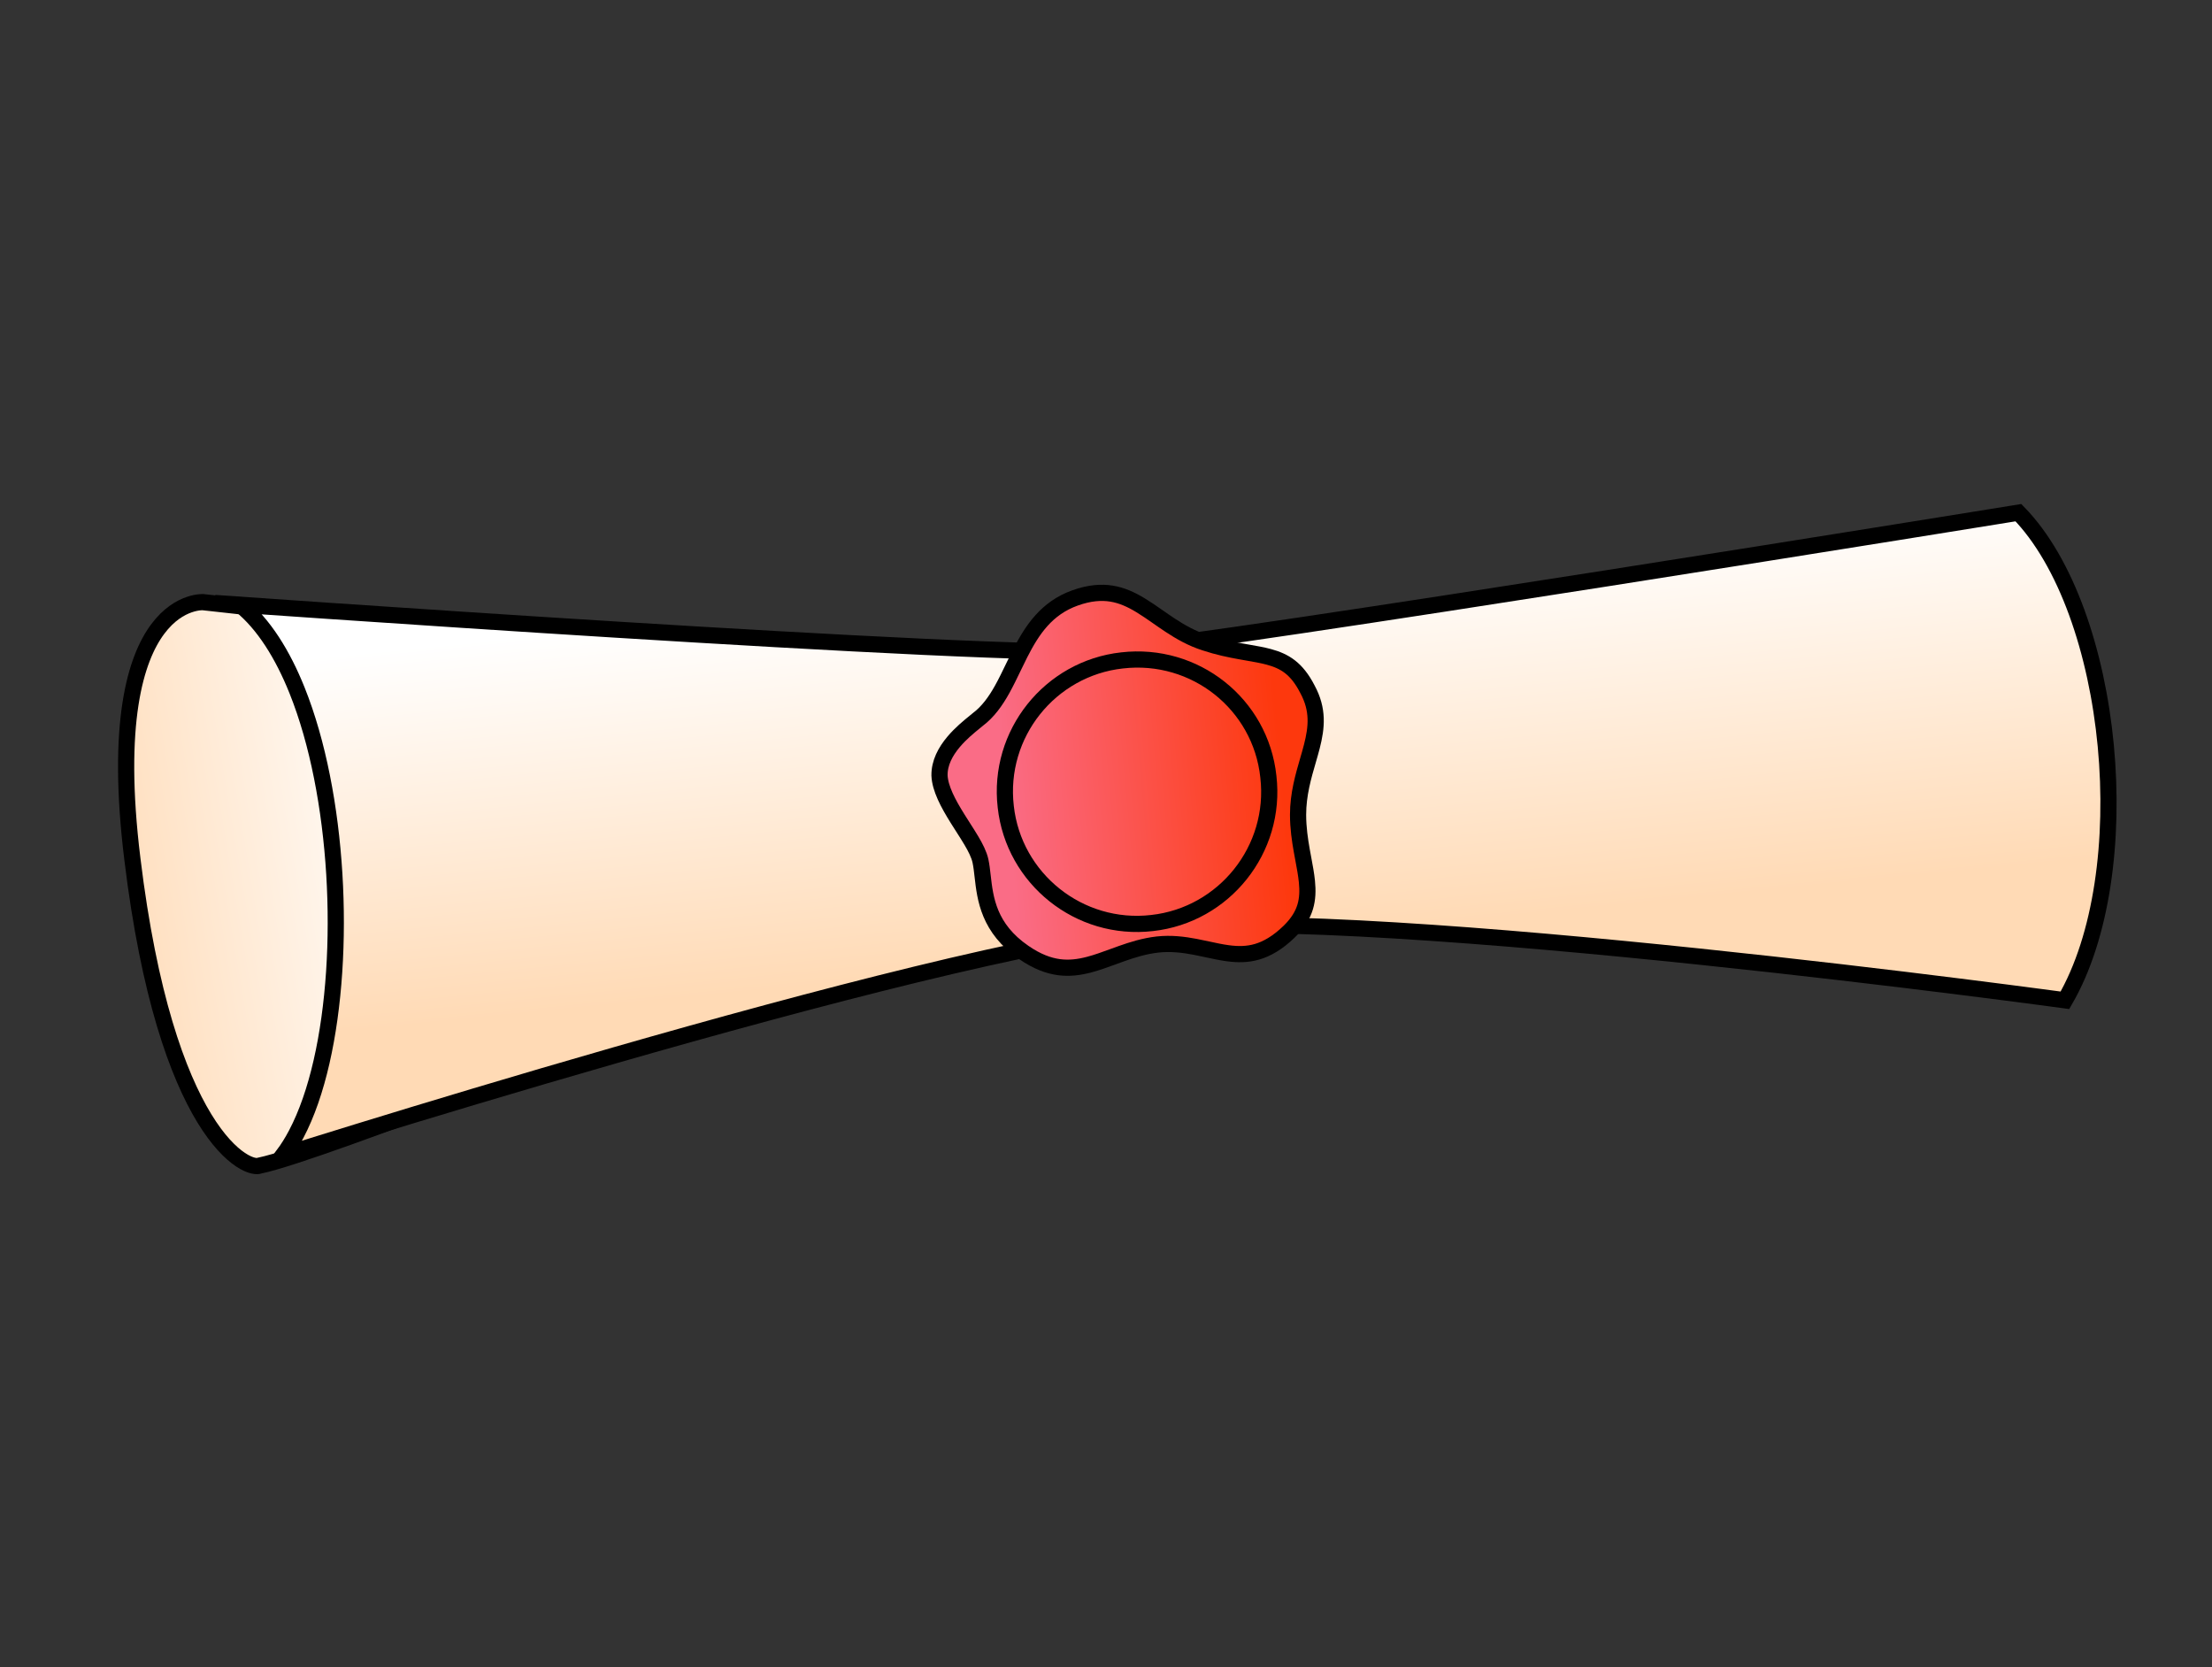
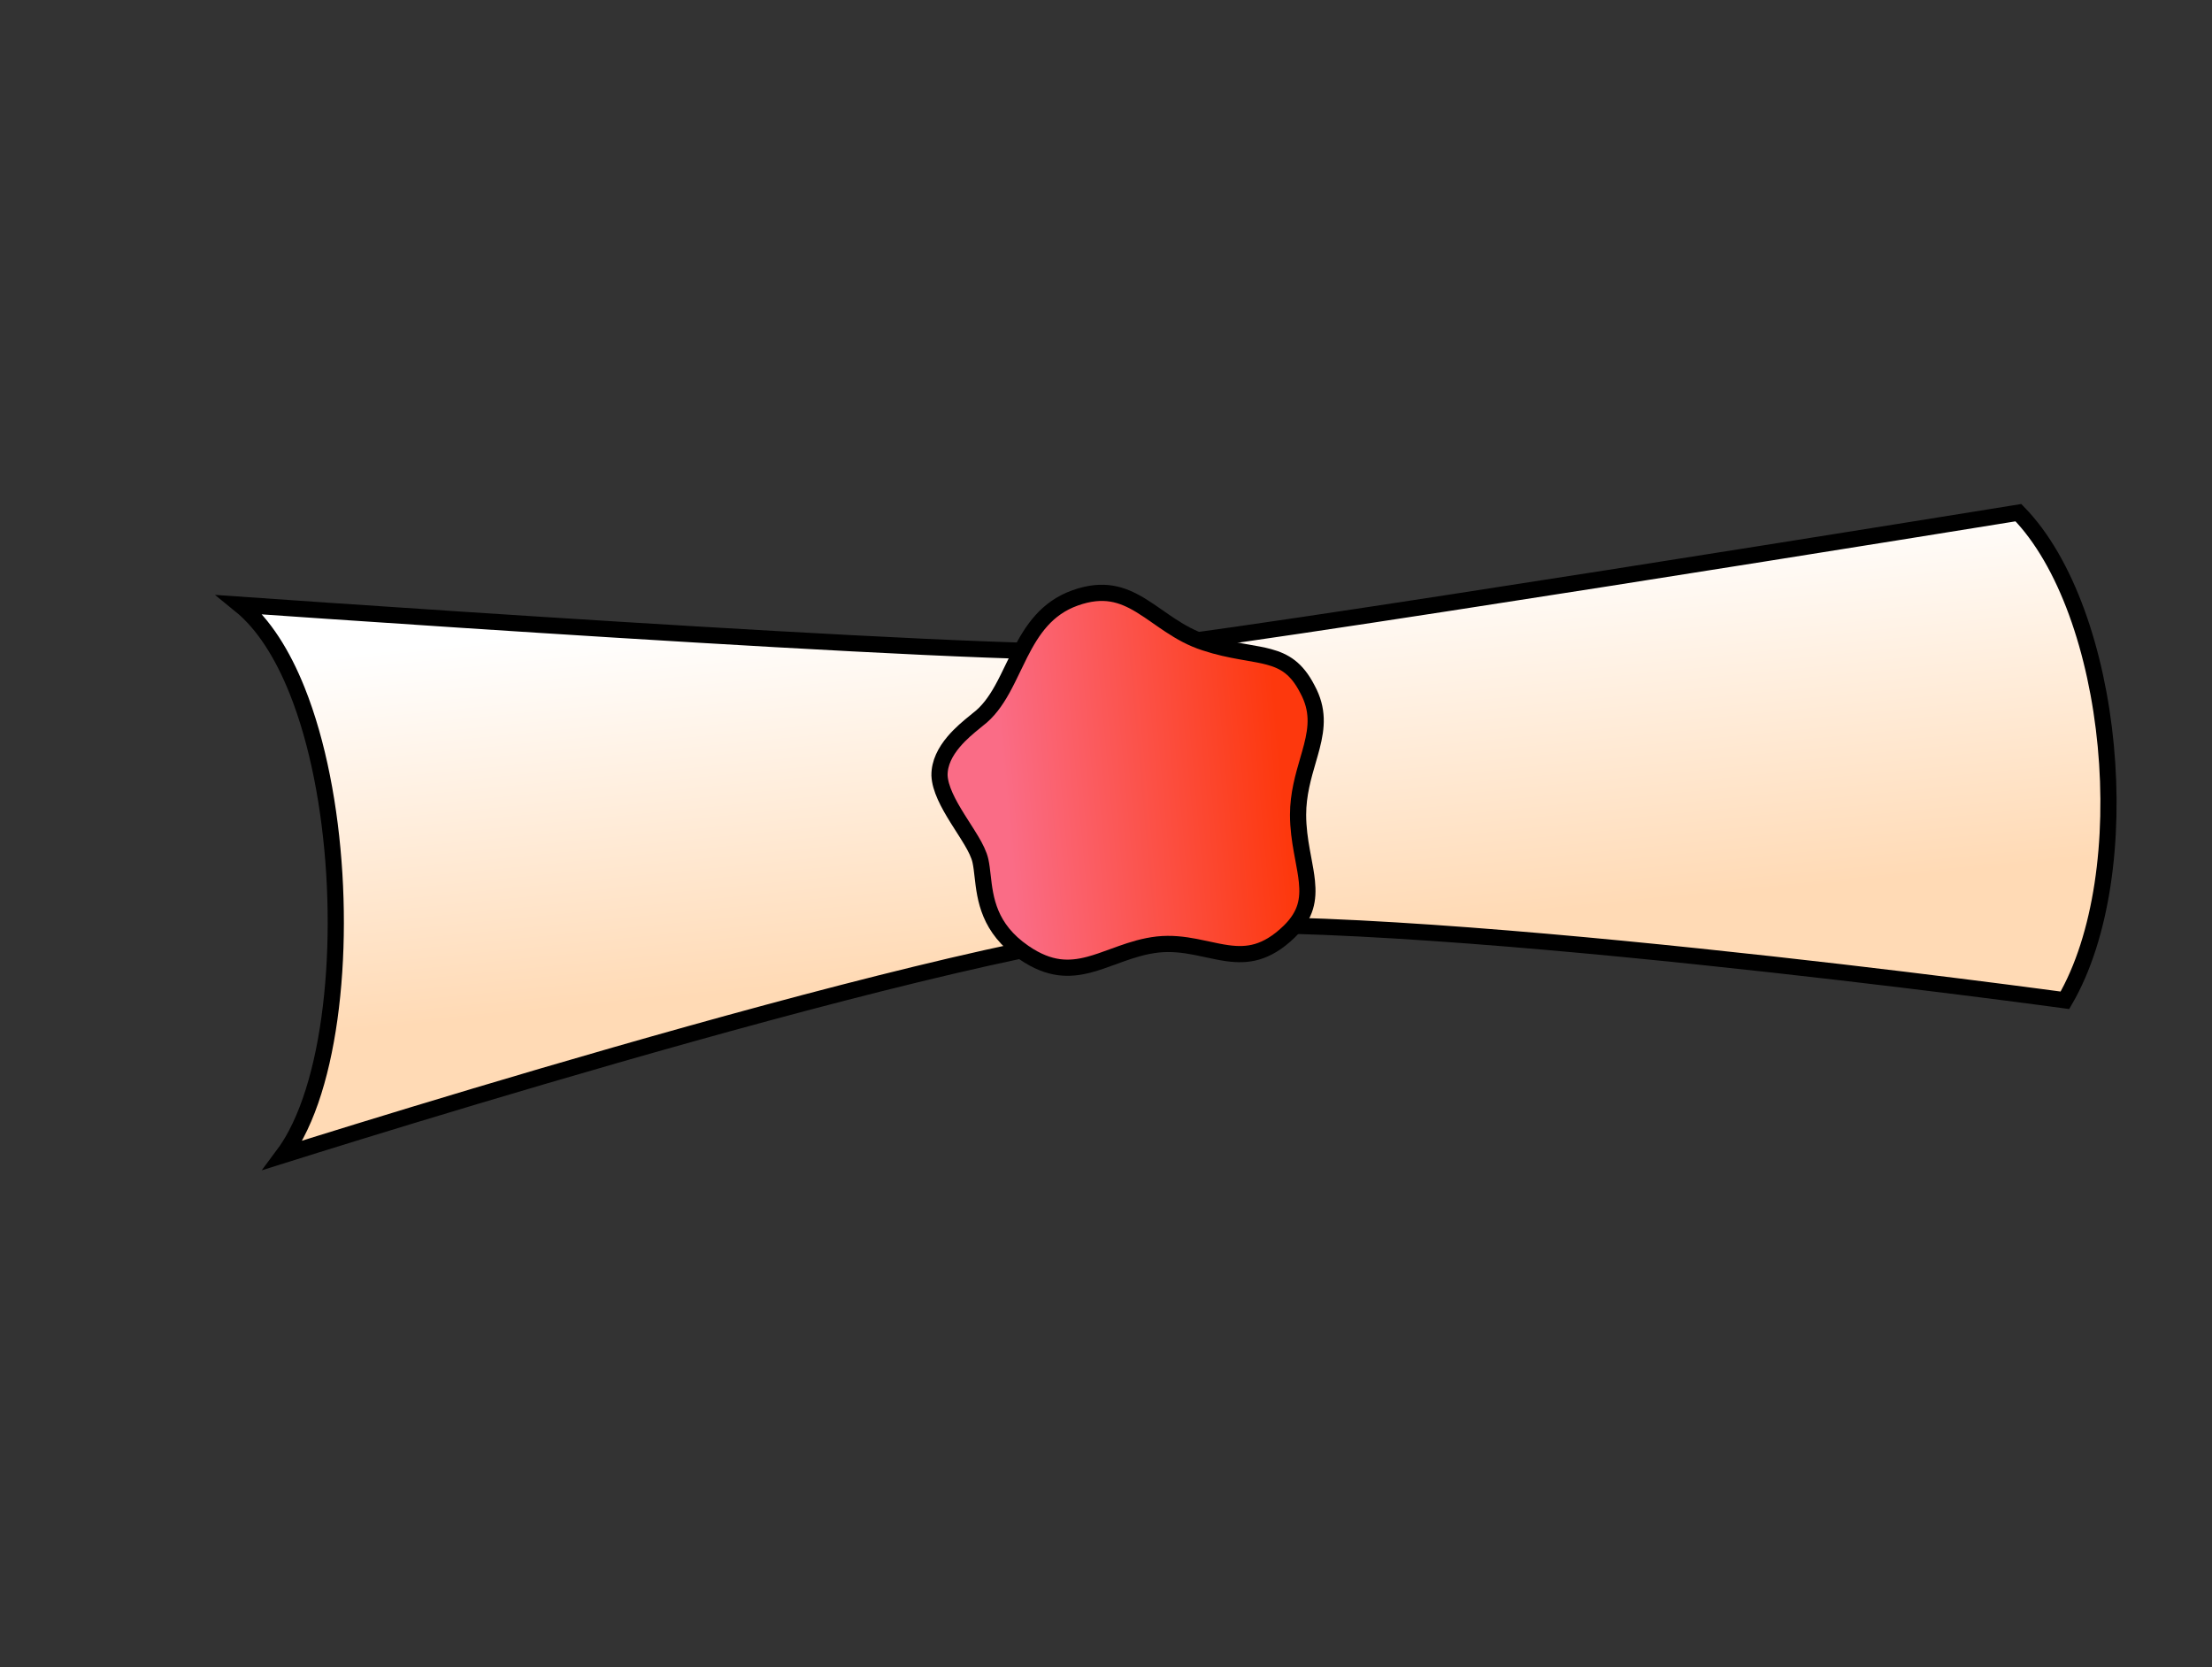
<svg xmlns="http://www.w3.org/2000/svg" width="410" height="309" viewBox="0 0 410 309" fill="none">
  <rect x="0" y="0" width="410" height="309" fill="#333333" stroke="none" />
  <g clip-path="url(#clip0)">
-     <path d="M24.534 159.196L24.534 159.194C21.426 133.917 25.14 122.084 29.241 116.587C31.275 113.859 33.441 112.636 35.04 112.079C35.847 111.798 36.523 111.682 36.983 111.635C37.212 111.611 37.387 111.605 37.495 111.605C37.543 111.604 37.578 111.605 37.599 111.606L49.599 112.931L49.627 112.934L49.655 112.936L97.401 116.424L122.138 188.761C121.738 188.919 121.252 189.111 120.689 189.334C118.914 190.037 116.365 191.043 113.271 192.258C107.083 194.687 98.715 197.951 89.993 201.286C81.27 204.622 72.2 208.028 64.606 210.743C56.964 213.475 50.938 215.463 48.228 216.017L48.122 216.039L48.02 216.076C47.685 216.196 46.503 216.228 44.568 214.936C42.705 213.691 40.364 211.345 37.894 207.306C32.952 199.226 27.619 184.576 24.534 159.196Z" fill="url(#paint0_linear)" stroke="black" stroke-width="3" />
    <path d="M206.035 120.659L206.047 120.658C216.214 119.814 258.472 113.365 298.085 107.145C317.914 104.031 337.112 100.97 351.353 98.687C358.473 97.546 364.354 96.599 368.455 95.937C370.506 95.606 372.111 95.347 373.204 95.17L374.119 95.022C382.958 104.09 388.653 120.692 390.313 138.244C391.964 155.707 389.576 173.64 382.741 185.402C382.603 185.383 382.45 185.363 382.283 185.34C381.34 185.213 379.952 185.027 378.171 184.792C374.608 184.321 369.473 183.653 363.18 182.865C350.594 181.287 333.373 179.225 314.835 177.288C277.828 173.42 235.359 170.021 214.146 172.025C192.66 174.038 150.626 185.077 114.106 195.558C95.815 200.808 78.859 205.932 66.475 209.744C60.713 211.518 55.94 213.008 52.484 214.094C53.355 212.926 54.159 211.63 54.897 210.232C56.877 206.479 58.439 201.888 59.604 196.79C61.933 186.592 62.714 174.187 61.964 161.964C61.214 149.746 58.929 137.61 55.063 127.969C52.396 121.318 48.897 115.667 44.48 112.088C48.543 112.372 54.232 112.767 61.067 113.232C75.264 114.198 94.405 115.471 114.176 116.697C133.945 117.923 154.35 119.103 171.075 119.882C187.748 120.658 200.887 121.044 206.035 120.659Z" fill="url(#paint1_linear)" stroke="black" stroke-width="3" />
    <path d="M242.327 127.73L242.335 127.745L242.343 127.76C244.383 131.532 244.075 134.77 243.151 138.377C242.944 139.187 242.699 140.031 242.443 140.909C241.579 143.881 240.6 147.247 240.601 151.006C240.602 153.448 240.936 155.69 241.301 157.736C241.396 158.267 241.492 158.779 241.585 159.275C241.857 160.733 242.106 162.061 242.238 163.368C242.412 165.083 242.365 166.622 241.917 168.099C241.473 169.562 240.604 171.062 238.987 172.648C236.796 174.771 234.829 175.871 233.014 176.403C231.193 176.937 229.413 176.931 227.533 176.675C226.308 176.508 225.147 176.257 223.908 175.988C223.155 175.825 222.373 175.655 221.531 175.495C219.395 175.088 217.079 174.794 214.566 175.063L214.566 175.063L214.556 175.064C212.119 175.341 209.892 176.039 207.828 176.77C207.274 176.966 206.739 177.161 206.214 177.353C204.737 177.893 203.352 178.4 201.924 178.779C200.032 179.282 198.189 179.522 196.25 179.258C194.317 178.994 192.195 178.216 189.773 176.546L189.771 176.545C183.232 172.053 182.609 166.563 182.132 162.36C182.018 161.356 181.912 160.425 181.736 159.598C181.478 158.387 180.8 157.079 180.059 155.827C179.586 155.025 179.027 154.152 178.464 153.272C178.143 152.77 177.82 152.265 177.511 151.77C175.716 148.898 174.246 146.14 174.14 143.726C174.111 141.397 175.231 139.305 176.761 137.491C178.069 135.942 179.558 134.728 180.673 133.82C180.859 133.668 181.034 133.525 181.197 133.39C183.144 131.935 184.547 129.932 185.728 127.821C186.451 126.528 187.147 125.083 187.835 123.656C188.247 122.8 188.657 121.951 189.066 121.146C191.333 116.689 194.012 112.706 199.255 110.828C201.946 109.864 204.133 109.719 206.032 110.028C207.948 110.34 209.672 111.131 211.42 112.192C212.509 112.853 213.511 113.552 214.567 114.289C215.285 114.791 216.029 115.31 216.842 115.846C218.763 117.114 220.883 118.337 223.366 119.122C225.785 119.925 227.988 120.373 229.962 120.726C230.398 120.804 230.818 120.877 231.224 120.948C232.692 121.202 233.978 121.425 235.185 121.751C236.687 122.157 237.957 122.697 239.092 123.576C240.225 124.454 241.305 125.734 242.327 127.73Z" fill="url(#paint2_linear)" stroke="black" stroke-width="3" />
-     <path d="M235.094 143.946L235.094 143.946L235.095 143.96C236.662 157.469 226.882 169.607 213.549 171.081L213.541 171.082C200.032 172.648 187.894 162.868 186.42 149.536L186.419 149.528C184.853 136.018 194.633 123.88 207.965 122.407L207.965 122.407L207.973 122.406C221.493 120.838 233.66 130.489 235.094 143.946Z" stroke="black" stroke-width="3" />
  </g>
  <defs>
    <linearGradient id="paint0_linear" x1="77.347" y1="158.868" x2="16.028" y2="169.135" gradientUnits="userSpaceOnUse">
      <stop stop-color="white" />
      <stop offset="1" stop-color="#FFDAB5" />
    </linearGradient>
    <linearGradient id="paint1_linear" x1="212.974" y1="106.377" x2="219.871" y2="175.904" gradientUnits="userSpaceOnUse">
      <stop stop-color="white" />
      <stop offset="1" stop-color="#FFDAB5" />
    </linearGradient>
    <linearGradient id="paint2_linear" x1="186.384" y1="147.234" x2="237.558" y2="142.539" gradientUnits="userSpaceOnUse">
      <stop stop-color="#FA6C86" />
      <stop offset="1" stop-color="#FD380D" />
    </linearGradient>
    <clipPath id="clip0">
      <rect x="60.945" width="364.154" height="213.532" transform="rotate(16.584 60.945 0)" fill="white" />
    </clipPath>
  </defs>
</svg>